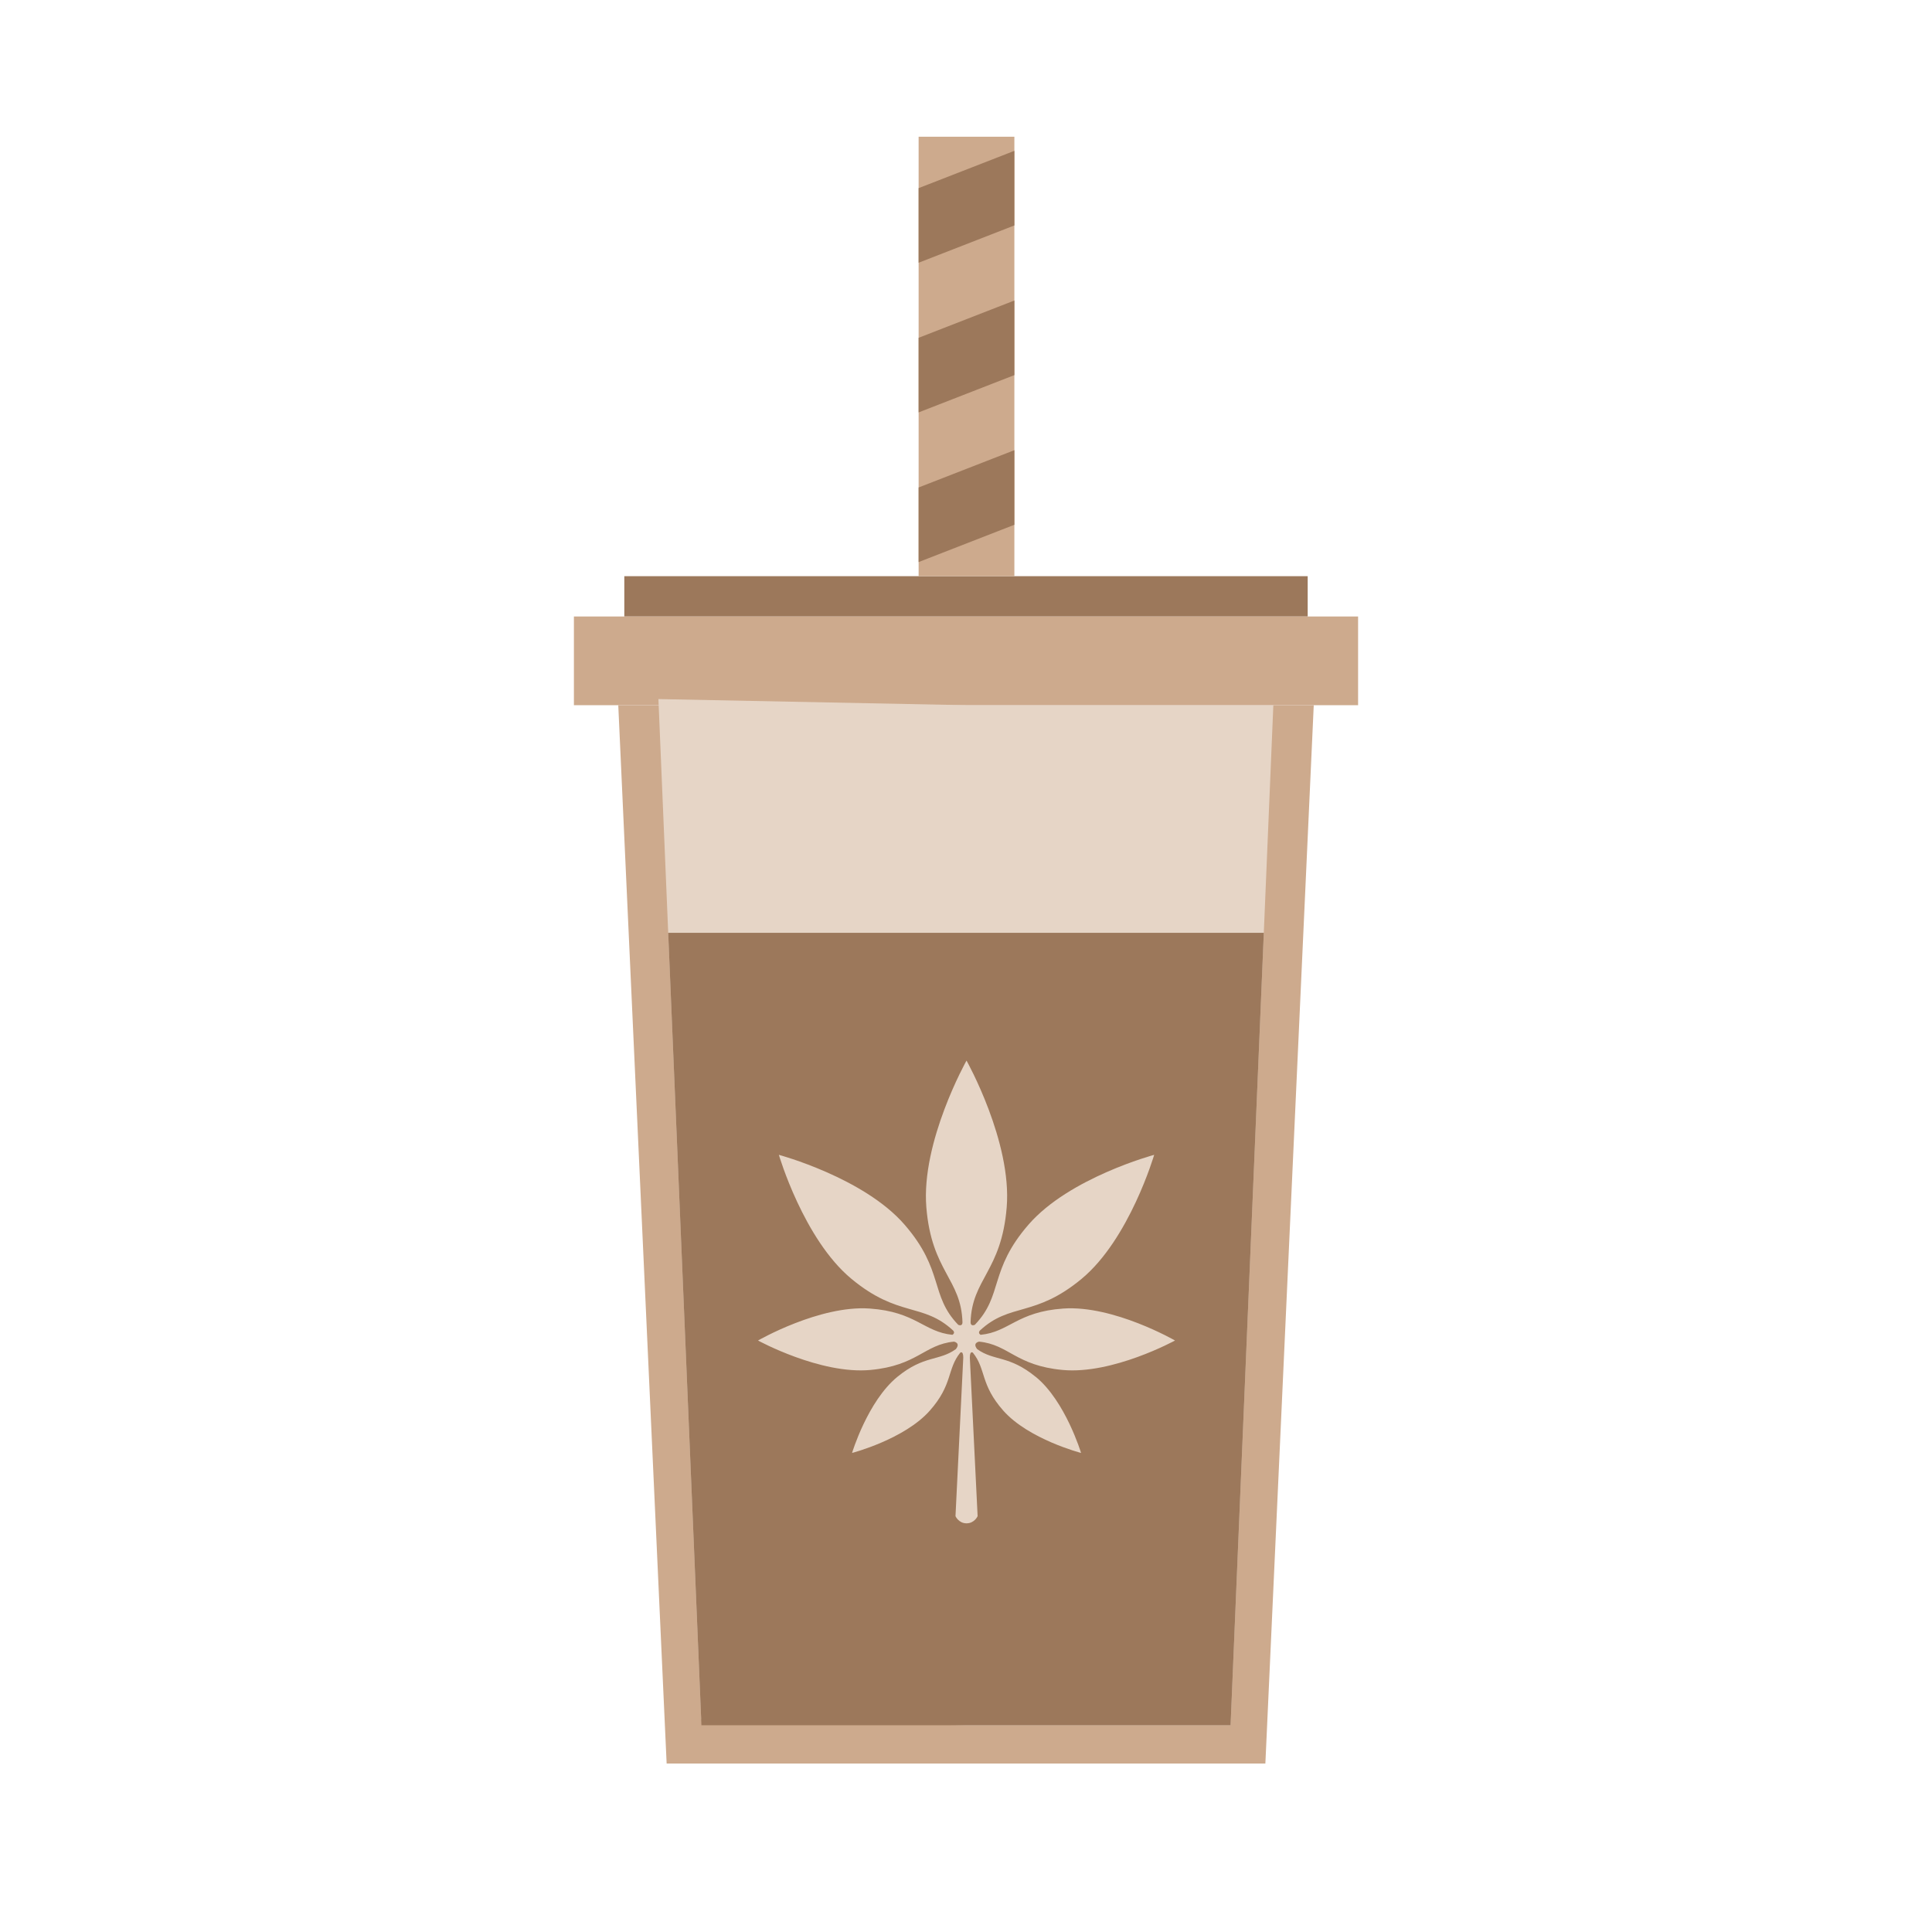
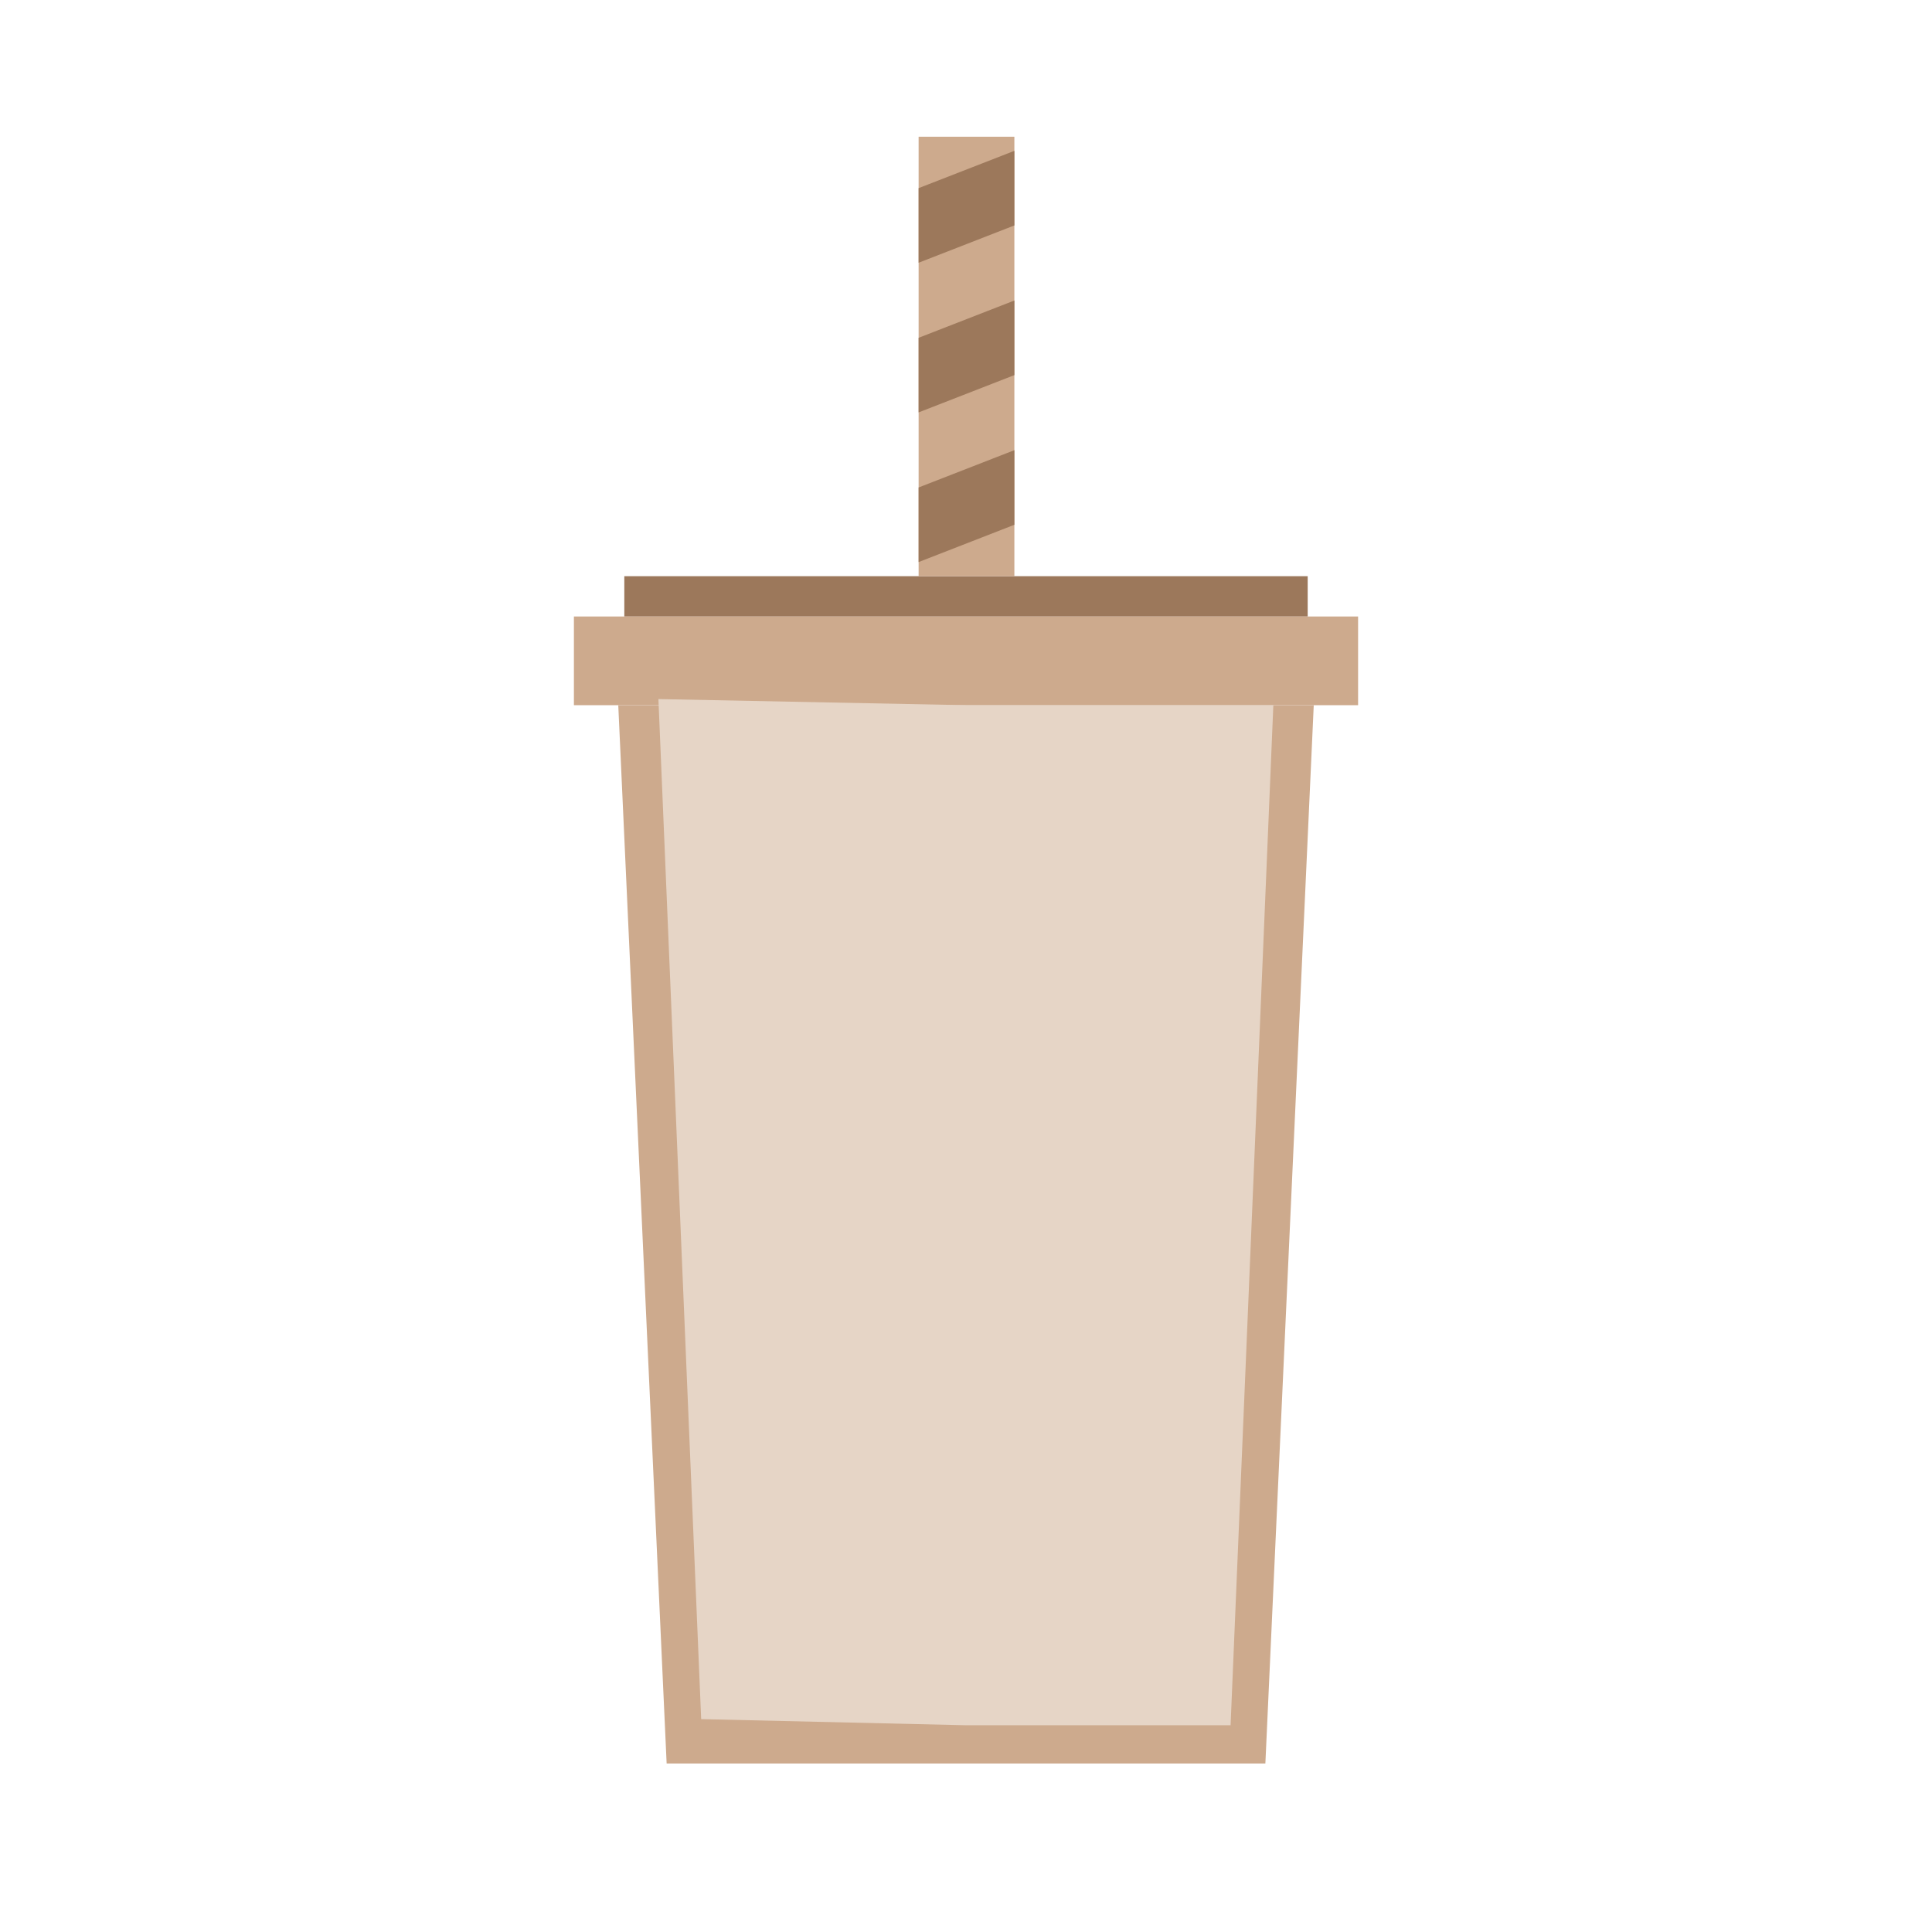
<svg xmlns="http://www.w3.org/2000/svg" width="150" height="150" viewBox="0 0 150 150" fill="none">
  <path d="M101.529 44.735H48.471V47.865H101.529V44.735Z" fill="#9C785B" />
  <path d="M105.442 47.864H44.558V54.751H105.442V47.864Z" fill="#CDAA8D" />
  <path d="M75.001 54.751H48.002L51.758 136.921H75.001H98.243L101.999 54.751H75.001Z" fill="#CDAA8D" />
  <path d="M75.001 54.751L51.119 54.276L54.439 133.472L75.001 133.948H95.542L98.862 54.751H75.001Z" fill="#E6D5C6" />
-   <path d="M51.879 72.425L54.459 133.948H75H95.542L98.122 72.425" fill="#9C785B" />
  <path d="M78.756 10.615H71.321V44.735H78.756V10.615Z" fill="#CDAA8D" />
  <path d="M78.756 17.503L71.321 20.399V14.607L78.756 11.711V17.503Z" fill="#9C785B" />
-   <path d="M78.756 29.123L71.321 32.019V26.227L78.756 23.331V29.123Z" fill="#9C785B" />
+   <path d="M78.756 29.123L71.321 32.019V26.227L78.756 23.331Z" fill="#9C785B" />
  <path d="M78.756 40.743L71.321 43.639V37.847L78.756 34.951V40.743Z" fill="#9C785B" />
  <path d="M80.407 106.896C78.329 105.199 77.179 105.691 75.87 104.747C75.475 104.253 76.018 104.164 76.018 104.164C78.329 104.392 78.853 106.024 82.499 106.363C86.39 106.725 91.228 104.077 91.228 104.077C91.228 104.077 86.451 101.321 82.554 101.595C78.959 101.847 78.356 103.417 76.134 103.635C75.907 103.497 76.058 103.327 76.082 103.3C78.439 101.112 80.332 102.311 83.978 99.287C87.694 96.203 89.61 89.661 89.61 89.661C89.61 89.661 83.026 91.427 79.859 95.073C76.76 98.64 77.902 100.56 75.683 102.86C75.385 102.983 75.356 102.744 75.355 102.665C75.453 99.277 77.752 98.724 78.16 93.733C78.576 88.637 75.04 82.345 75.04 82.343C75.04 82.345 71.504 88.637 71.921 93.733C72.329 98.723 74.629 99.277 74.726 102.665C74.726 102.744 74.698 102.983 74.398 102.86C72.178 100.56 73.32 98.64 70.222 95.073C67.055 91.428 60.471 89.661 60.471 89.661C60.471 89.661 62.386 96.204 66.103 99.287C69.749 102.311 71.642 101.113 73.999 103.3C74.025 103.325 74.175 103.497 73.947 103.635C71.725 103.416 71.122 101.847 67.527 101.595C63.63 101.321 58.852 104.077 58.852 104.077C58.852 104.077 63.691 106.725 67.582 106.363C71.23 106.023 71.754 104.392 74.063 104.164C74.063 104.164 74.606 104.253 74.211 104.747C72.903 105.691 71.752 105.199 69.674 106.896C67.366 108.78 66.153 112.807 66.153 112.807C66.153 112.807 70.223 111.749 72.195 109.516C73.99 107.483 73.514 106.311 74.551 105.023C74.563 105.013 74.788 104.845 74.788 105.408L74.184 117.715C74.184 117.715 74.428 118.271 75.043 118.271C75.658 118.271 75.902 117.715 75.902 117.715L75.298 105.408C75.298 104.844 75.523 105.013 75.535 105.023C76.573 106.311 76.095 107.481 77.891 109.516C79.863 111.749 83.934 112.807 83.934 112.807C83.934 112.807 82.721 108.78 80.412 106.896H80.407Z" fill="#E6D5C6" />
</svg>